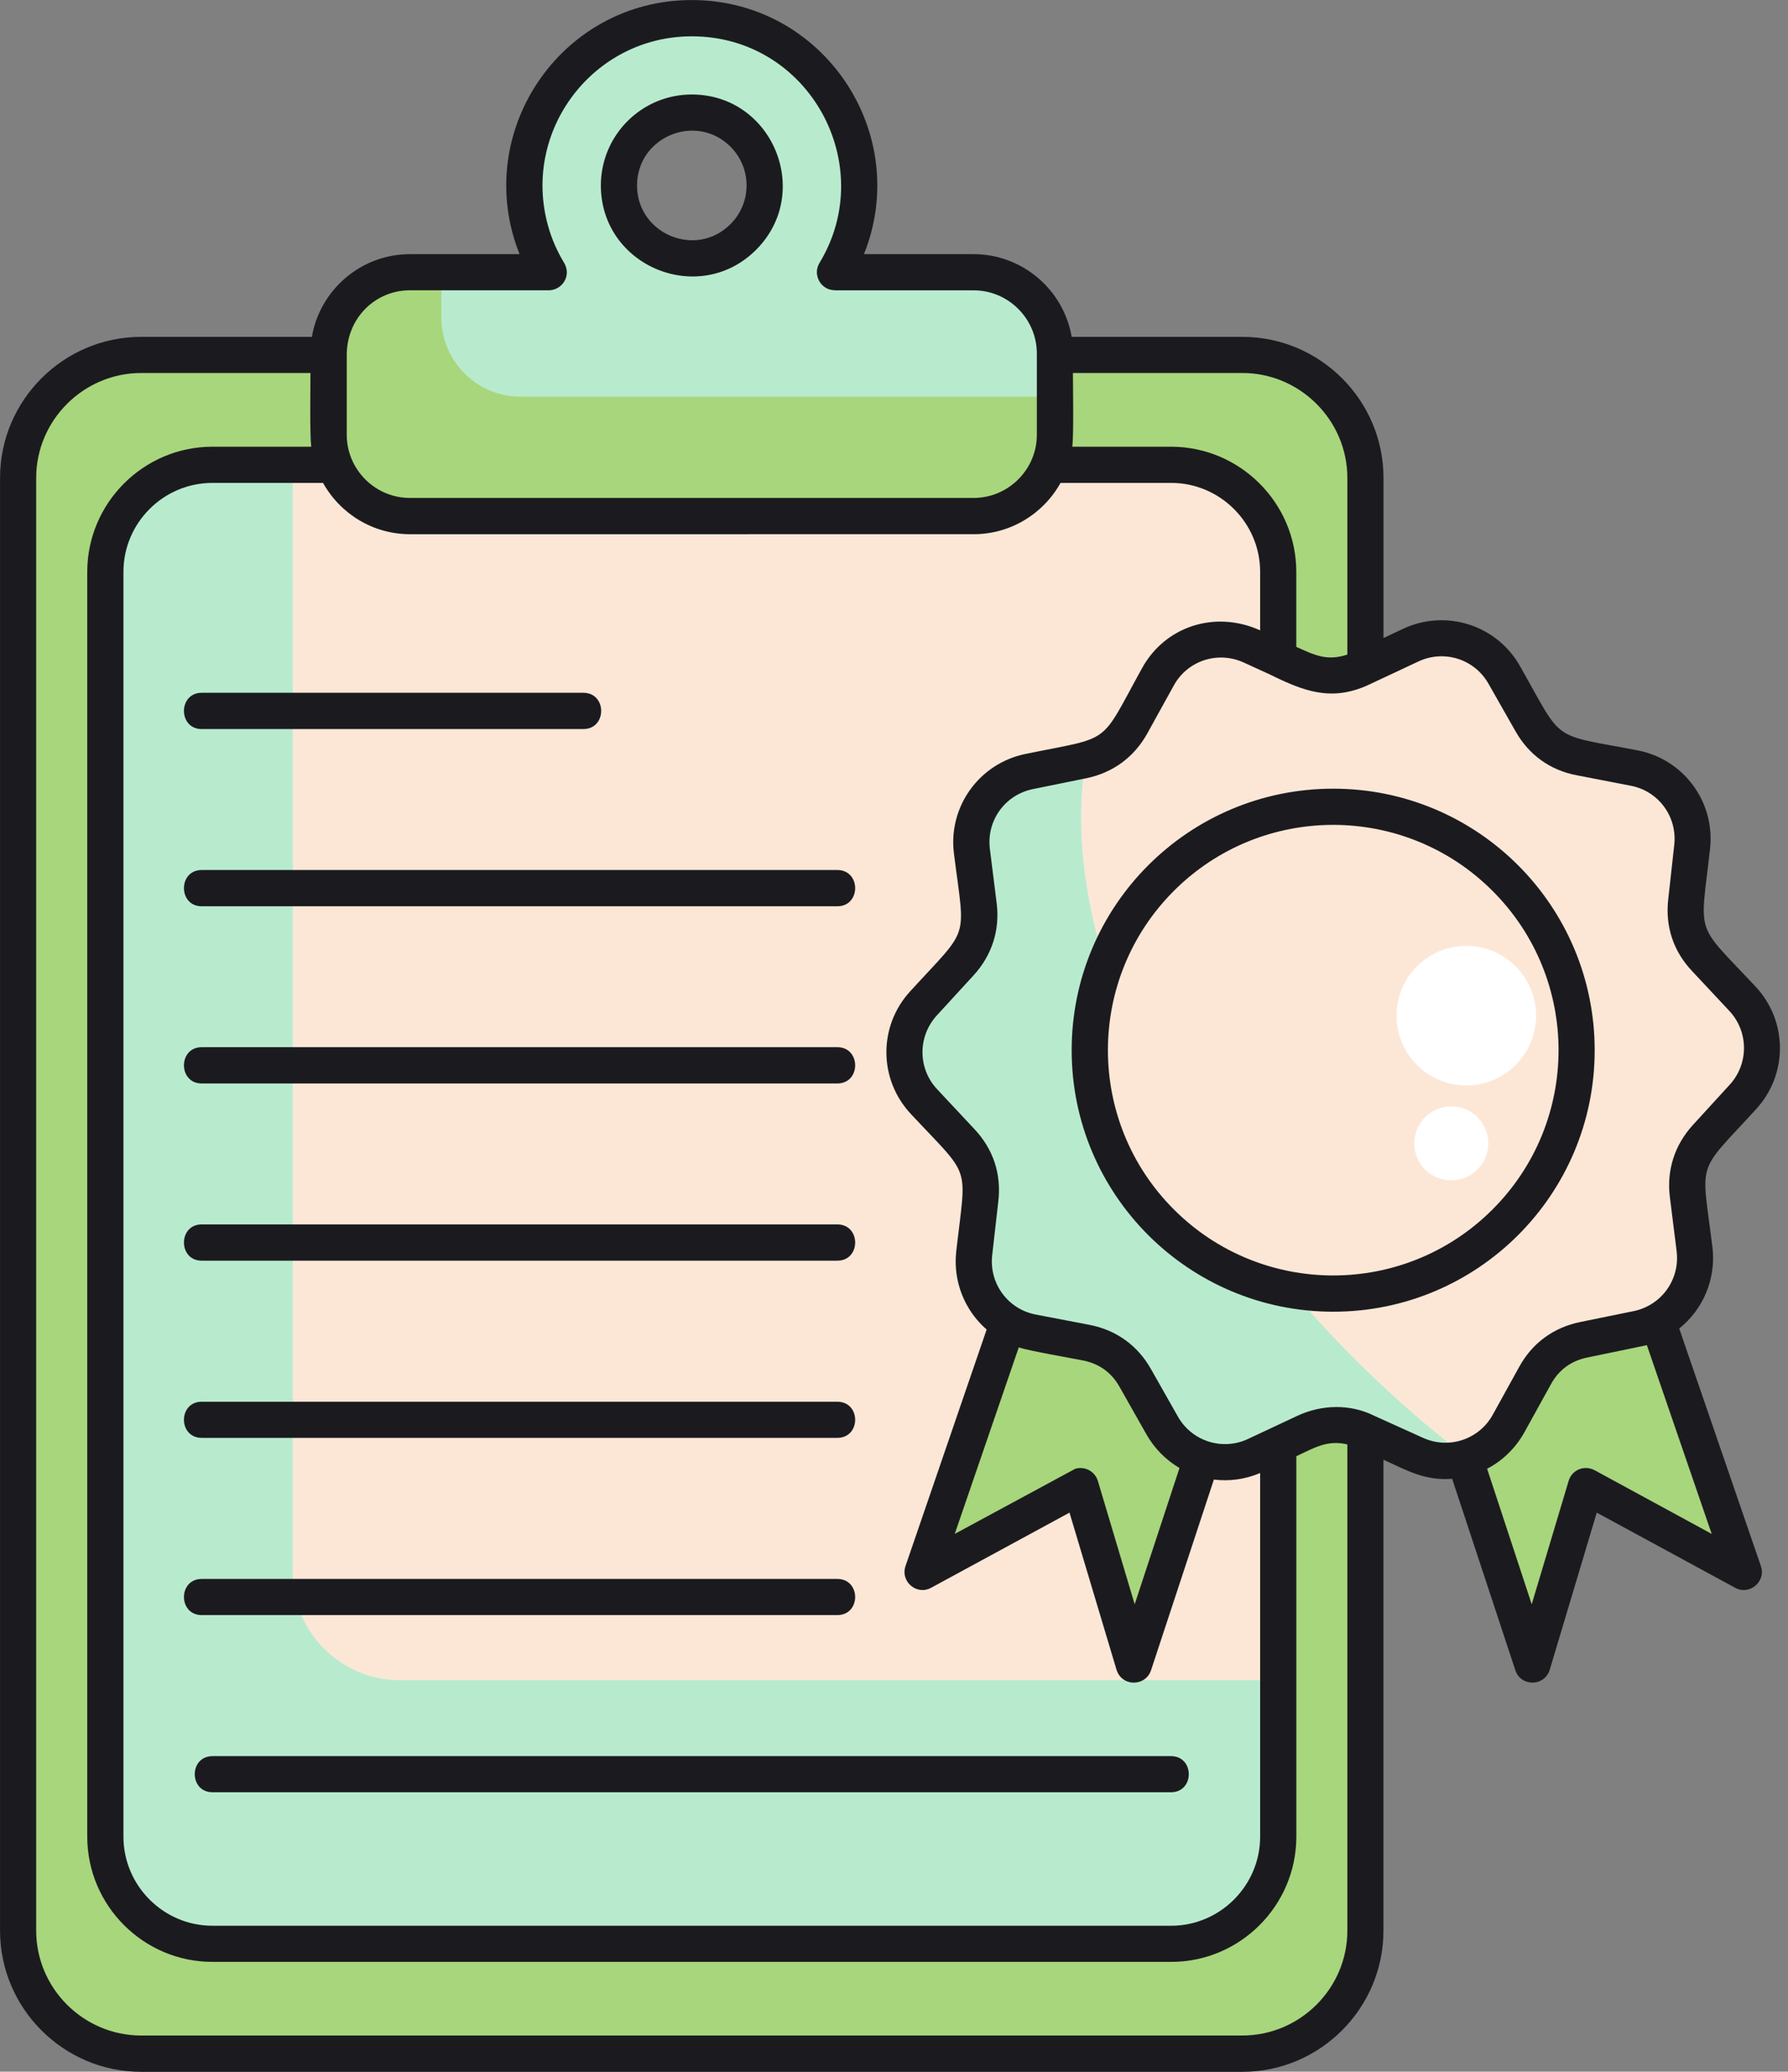
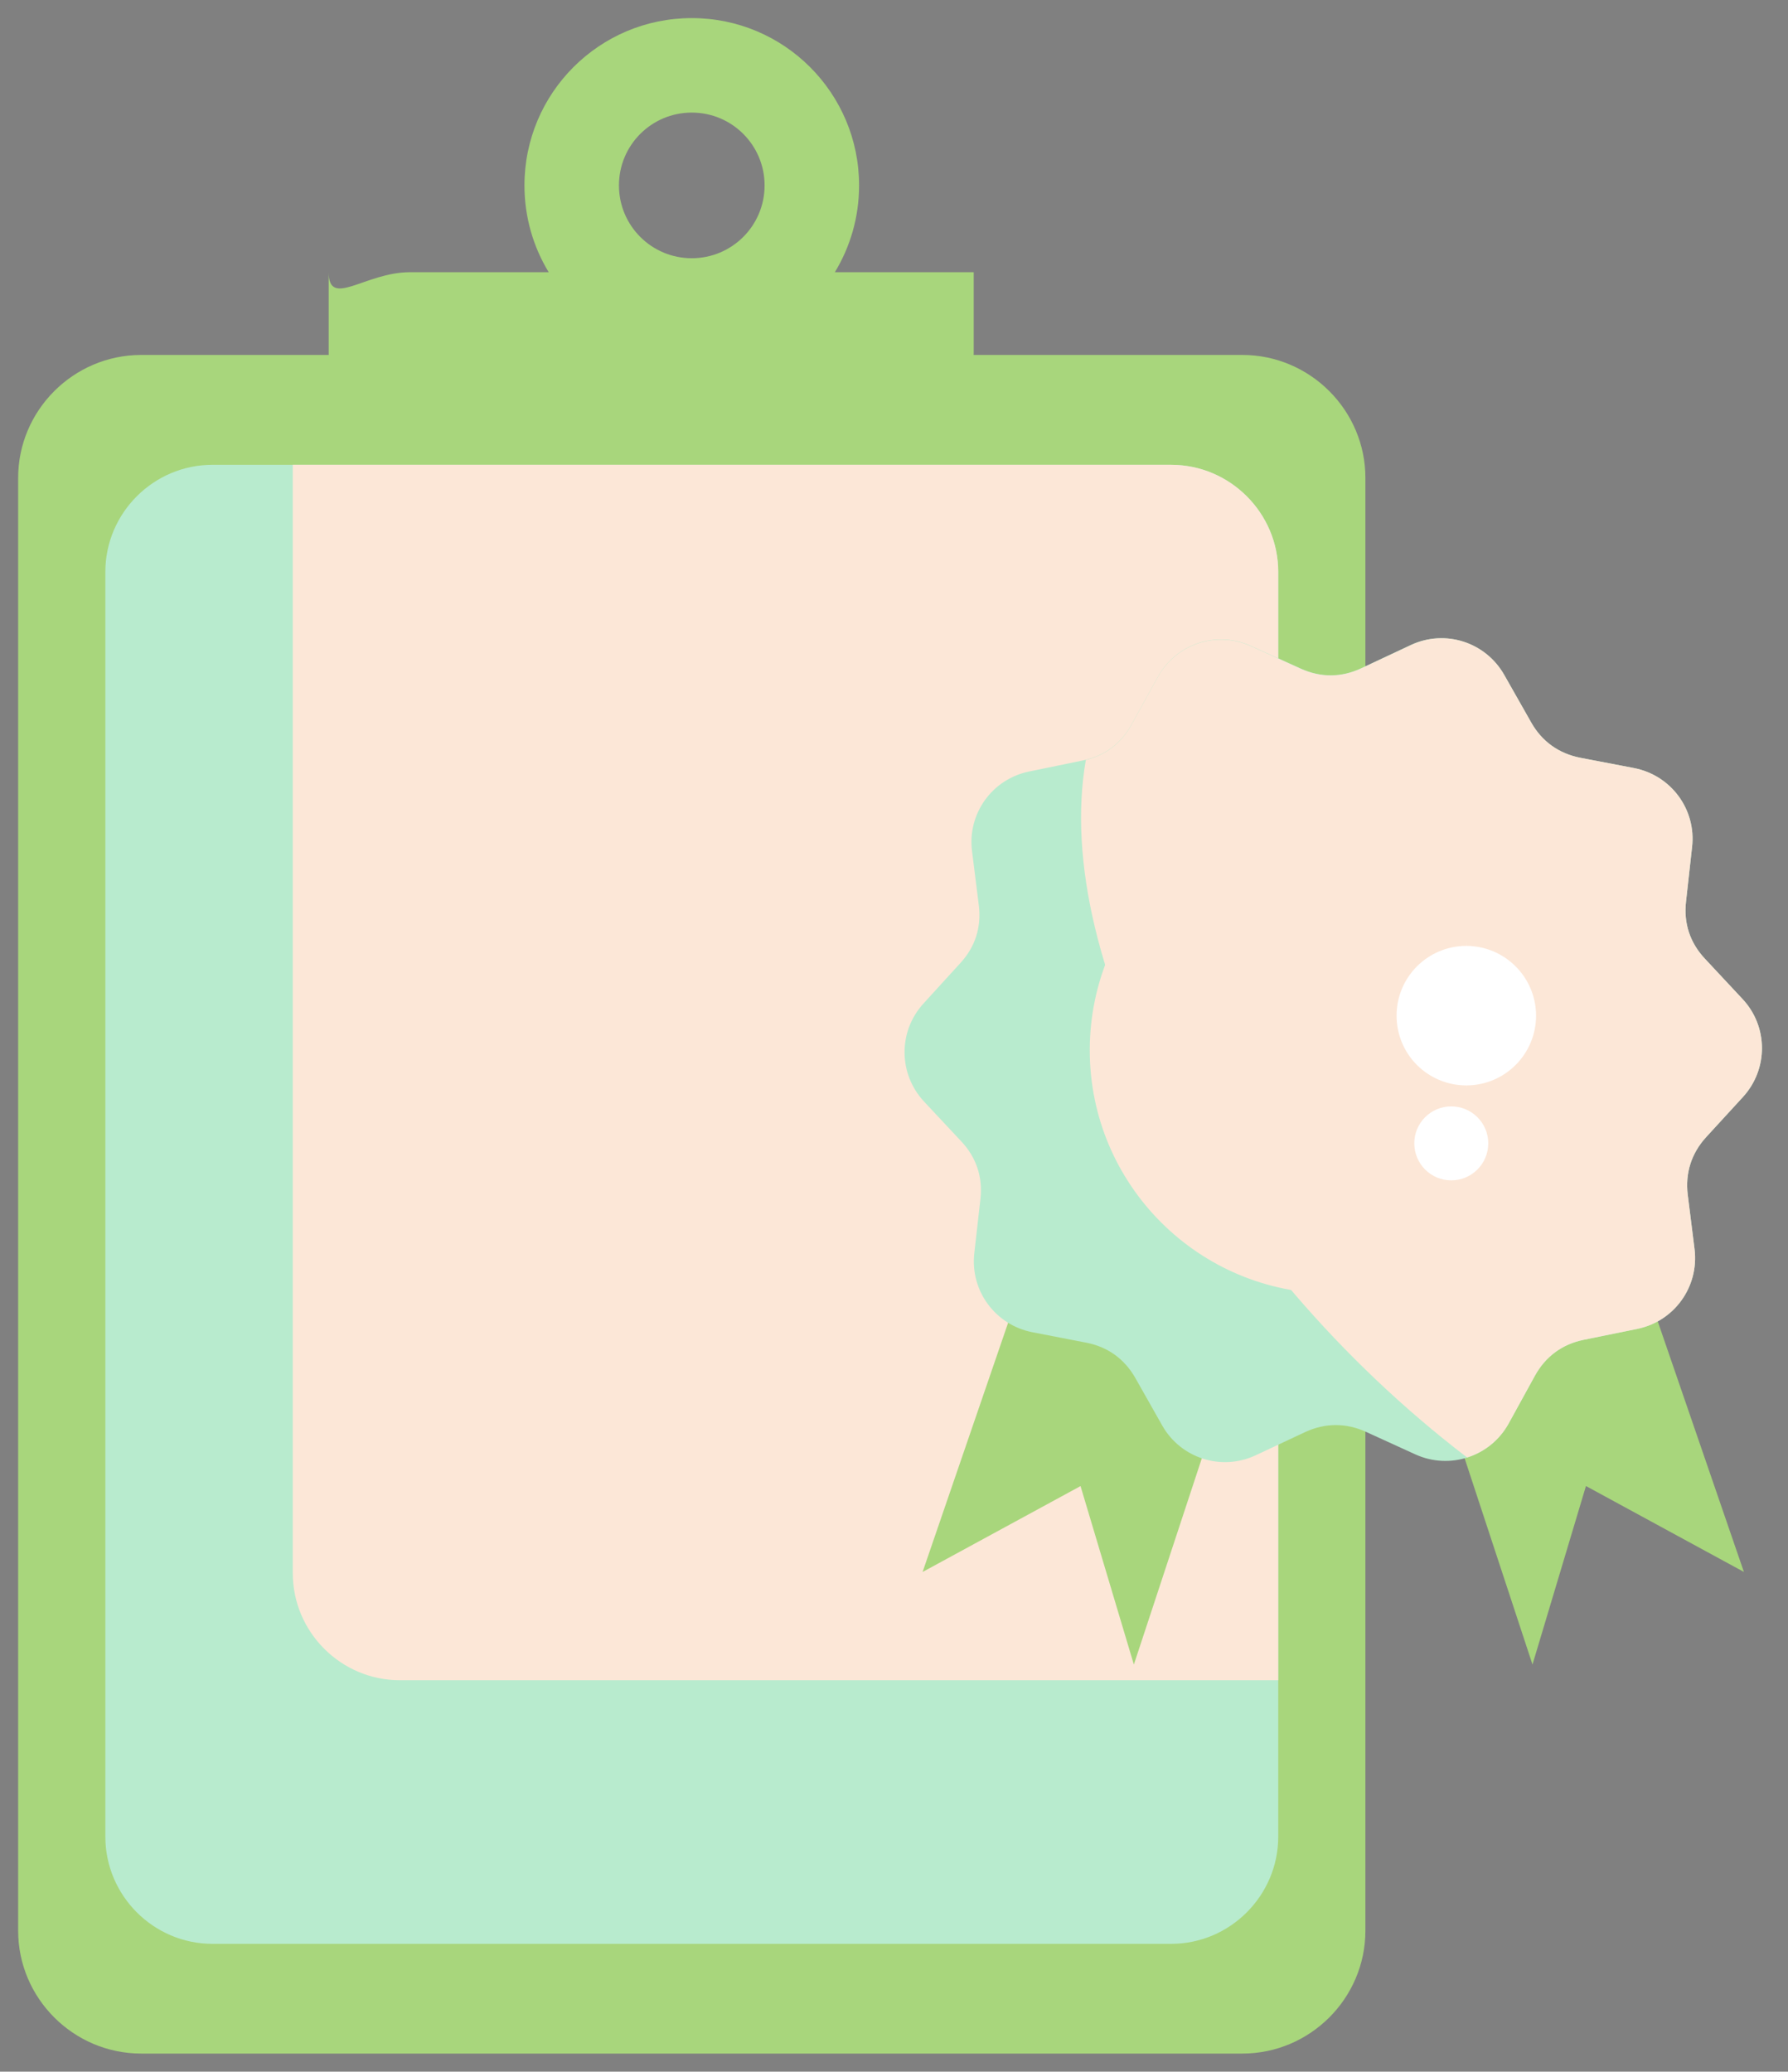
<svg xmlns="http://www.w3.org/2000/svg" fill="#000000" height="458" preserveAspectRatio="xMidYMid meet" version="1" viewBox="59.0 27.2 395.3 458.0" width="395.3" zoomAndPan="magnify">
  <rect x="59.0" y="27.2" width="395.3" height="458.0" fill="#808080" stroke="none" />
  <g id="change1_1">
    <path clip-rule="evenodd" d="M90.22,105.67h243.44c14.97,0,27.21,12.25,27.21,27.18v321.17c0,14.97-12.25,27.18-27.21,27.18H90.22 c-14.97,0-27.21-12.22-27.21-27.18V132.85C63.01,117.91,75.26,105.67,90.22,105.67L90.22,105.67z" fill="#a8d67c" fill-rule="evenodd" />
  </g>
  <g id="change2_1">
    <path clip-rule="evenodd" d="M105.96,129.96h211.97c13.01,0,23.67,10.66,23.67,23.67v279.61c0,13.04-10.66,23.7-23.67,23.7H105.96 c-13.01,0-23.67-10.66-23.67-23.7V153.63C82.29,140.62,92.94,129.96,105.96,129.96L105.96,129.96z" fill="#b8ebce" fill-rule="evenodd" />
  </g>
  <g id="change3_1">
    <path clip-rule="evenodd" d="M123.73,129.96h194.2c13.01,0,23.67,10.66,23.67,23.67v245.03H147.4c-13.04,0-23.67-10.66-23.67-23.67V129.96z" fill="#fce7d7" fill-rule="evenodd" />
  </g>
  <g id="change1_2">
-     <path clip-rule="evenodd" d="M149.61,87.38h30.7c-3.4-5.58-5.36-12.16-5.36-19.19c0-20.41,16.55-36.99,36.99-36.99s36.99,16.58,36.99,36.99 c0,7.03-1.96,13.61-5.36,19.19h30.7c9.86,0,17.94,8.08,17.94,17.97v17.97c0,9.86-8.08,17.97-17.94,17.97H149.61 c-9.86,0-17.94-8.11-17.94-17.97v-17.97C131.67,95.46,139.75,87.38,149.61,87.38L149.61,87.38z M211.94,52.09 c8.9,0,16.1,7.2,16.1,16.1c0,8.9-7.2,16.1-16.1,16.1s-16.1-7.2-16.1-16.1C195.84,59.29,203.04,52.09,211.94,52.09L211.94,52.09z" fill="#a8d67c" fill-rule="evenodd" />
+     <path clip-rule="evenodd" d="M149.61,87.38h30.7c-3.4-5.58-5.36-12.16-5.36-19.19c0-20.41,16.55-36.99,36.99-36.99s36.99,16.58,36.99,36.99 c0,7.03-1.96,13.61-5.36,19.19h30.7v17.97c0,9.86-8.08,17.97-17.94,17.97H149.61 c-9.86,0-17.94-8.11-17.94-17.97v-17.97C131.67,95.46,139.75,87.38,149.61,87.38L149.61,87.38z M211.94,52.09 c8.9,0,16.1,7.2,16.1,16.1c0,8.9-7.2,16.1-16.1,16.1s-16.1-7.2-16.1-16.1C195.84,59.29,203.04,52.09,211.94,52.09L211.94,52.09z" fill="#a8d67c" fill-rule="evenodd" />
  </g>
  <g id="change2_2">
-     <path clip-rule="evenodd" d="M156.58,87.38h23.73c-3.4-5.58-5.36-12.16-5.36-19.19c0-20.41,16.55-36.99,36.99-36.99s36.99,16.58,36.99,36.99 c0,7.03-1.96,13.61-5.36,19.19h30.7c9.86,0,17.94,8.08,17.94,17.97v9.55H174.07c-9.64,0-17.49-7.88-17.49-17.49V87.38z M211.94,52.09c8.9,0,16.1,7.2,16.1,16.1c0,8.9-7.2,16.1-16.1,16.1s-16.1-7.2-16.1-16.1C195.84,59.29,203.04,52.09,211.94,52.09 L211.94,52.09z" fill="#b8ebce" fill-rule="evenodd" />
-   </g>
+     </g>
  <g id="change1_3">
    <path clip-rule="evenodd" d="M328.96,336.69l-19.28,58.51l-11.79-39.46l-34.92,18.99l25.48-74.24c0.6,0.25,1.25,0.48,1.87,0.62l11.31,2.86 c4.54,1.13,8.11,4.45,10.38,9.69l5.7,13.1C320.14,332.38,324.37,335.9,328.96,336.69L328.96,336.69z M378.48,336.46l19.33,58.73 l11.82-39.46l34.92,18.99l-25.74-74.86c-0.31,0.11-0.62,0.2-0.96,0.28l-11.28,3.03c-4.51,1.19-8.05,4.59-10.29,9.86l-5.56,13.18 C388.14,332.32,383.47,336.01,378.48,336.46L378.48,336.46z" fill="#a8d67c" fill-rule="evenodd" />
  </g>
  <g id="change2_3">
    <path clip-rule="evenodd" d="M391.57,176.42l5.95,10.49c2.38,4.22,6.12,6.89,10.88,7.82l11.85,2.27c8.22,1.59,13.81,9.18,12.84,17.49 l-1.33,11.99c-0.57,4.82,0.88,9.18,4.2,12.7l8.25,8.84c5.73,6.09,5.78,15.51,0.14,21.69l-8.16,8.9c-3.26,3.57-4.65,7.97-4.05,12.76 l1.5,11.99c1.02,8.31-4.48,15.96-12.67,17.63l-11.82,2.41c-4.76,0.96-8.45,3.69-10.8,7.94l-5.81,10.57 c-4.05,7.31-12.98,10.29-20.61,6.83l-11-5.02c-4.39-1.98-8.99-1.96-13.38,0.08l-10.94,5.13c-7.57,3.54-16.55,0.68-20.66-6.58 l-5.95-10.52c-2.41-4.22-6.12-6.89-10.88-7.8l-11.85-2.3c-8.22-1.59-13.8-9.16-12.87-17.46l1.36-12.02 c0.54-4.82-0.91-9.16-4.22-12.7l-8.25-8.82c-5.7-6.12-5.75-15.53-0.11-21.69l8.14-8.93c3.29-3.57,4.68-7.94,4.08-12.76l-1.5-11.99 c-1.05-8.28,4.45-15.93,12.64-17.6l11.85-2.44c4.73-0.96,8.45-3.69,10.77-7.94l5.84-10.57c4.05-7.31,12.98-10.26,20.58-6.8l11,4.99 c4.42,2.01,9.01,1.98,13.41-0.09l10.94-5.13C378.48,166.27,387.44,169.13,391.57,176.42L391.57,176.42z" fill="#b8ebce" fill-rule="evenodd" />
  </g>
  <g id="change3_2">
    <path clip-rule="evenodd" d="M391.57,176.42l5.95,10.49c2.38,4.22,6.12,6.89,10.88,7.82l11.85,2.27c8.22,1.59,13.81,9.18,12.84,17.49 l-1.33,11.99c-0.57,4.82,0.88,9.18,4.2,12.7l8.25,8.84c5.73,6.09,5.78,15.51,0.14,21.69l-8.16,8.9c-3.26,3.57-4.65,7.97-4.05,12.76 l1.5,11.99c1.02,8.31-4.48,15.96-12.67,17.63l-11.82,2.41c-4.76,0.96-8.45,3.69-10.8,7.94l-5.81,10.57 c-2.07,3.74-5.39,6.32-9.18,7.51c-56.21-42.97-92.07-109.47-84.3-154.2c4.42-1.11,7.88-3.74,10.09-7.8l5.84-10.57 c4.05-7.31,12.98-10.26,20.58-6.8l11,4.99c4.42,2.01,9.01,1.98,13.41-0.09l10.94-5.13C378.48,166.27,387.44,169.13,391.57,176.42 L391.57,176.42z" fill="#fce7d7" fill-rule="evenodd" />
  </g>
  <g id="change3_3">
    <path clip-rule="evenodd" d="M353.76,205.56c29.71,0,53.8,24.09,53.8,53.83c0,29.71-24.09,53.8-53.8,53.8c-29.74,0-53.83-24.09-53.83-53.8 C299.93,229.65,324.03,205.56,353.76,205.56L353.76,205.56z" fill="#fce7d7" fill-rule="evenodd" />
  </g>
  <g id="change4_1">
    <path clip-rule="evenodd" d="M383.18,236.32c8.5,0,15.42,6.92,15.42,15.42c0,8.53-6.92,15.42-15.42,15.42c-8.53,0-15.42-6.89-15.42-15.42 C367.76,243.23,374.65,236.32,383.18,236.32L383.18,236.32z" fill="#ffffff" fill-rule="evenodd" />
  </g>
  <g id="change4_2">
    <path clip-rule="evenodd" d="M379.84,271.8c4.54,0,8.19,3.66,8.19,8.16c0,4.54-3.66,8.19-8.19,8.19c-4.51,0-8.16-3.66-8.16-8.19 C371.68,275.46,375.33,271.8,379.84,271.8L379.84,271.8z" fill="#ffffff" fill-rule="evenodd" />
  </g>
  <g id="change4_3">
    <path clip-rule="evenodd" d="M393.67,253.21c-7.79,0-10.49-3.17-10.49-17.72c0,13.41-1.42,17.72-10.49,17.72c9.07,0,10.49,4.65,10.49,14.8 C383.18,258.99,384.57,253.21,393.67,253.21L393.67,253.21z" fill="#ffffff" fill-rule="evenodd" />
  </g>
  <g id="change5_1">
-     <path d="M106.01,423.43c-5.27,0-5.27-7.99,0-7.99h211.86c5.27,0,5.27,7.99,0,7.99H106.01z M103.6,384.26 c-5.24,0-5.24-7.99,0-7.99h140.51c5.27,0,5.27,7.99,0,7.99H103.6z M103.6,345.08c-5.24,0-5.24-7.99,0-7.99h140.51 c5.27,0,5.27,7.99,0,7.99H103.6z M103.6,305.91c-5.24,0-5.24-8.02,0-8.02h140.51c5.27,0,5.27,8.02,0,8.02H103.6z M103.6,266.73 c-5.24,0-5.24-8.02,0-8.02h140.51c5.27,0,5.27,8.02,0,8.02H103.6z M103.6,227.56c-5.24,0-5.24-8.02,0-8.02h140.51 c5.27,0,5.27,8.02,0,8.02H103.6z M103.6,188.38c-5.24,0-5.24-8.02,0-8.02h84.36c5.27,0,5.27,8.02,0,8.02H103.6z M353.76,201.56 c31.92,0,57.8,25.88,57.8,57.83c0,31.92-25.88,57.8-57.8,57.8c-31.95,0-57.83-25.88-57.83-57.8 C295.93,227.44,321.81,201.56,353.76,201.56L353.76,201.56z M388.97,224.15c-19.45-19.45-51-19.45-70.44,0 c-19.45,19.45-19.45,51,0,70.44c19.45,19.45,51,19.45,70.44,0C408.44,275.15,408.44,243.6,388.97,224.15L388.97,224.15z M395.03,174.43c9.78,17.23,6.52,14.91,25.99,18.65c10.23,1.96,17.23,11.45,16.04,21.83c-2.21,19.7-3.49,15.93,10.06,30.39 c7.14,7.63,7.2,19.39,0.14,27.1c-13.38,14.63-12.13,10.77-9.67,30.47c0.85,7-2.01,13.78-7.34,18.03l18.06,52.53l0,0 c1.16,3.4-2.49,6.55-5.7,4.79l-30.59-16.61l-10.35,34.58c-1.11,3.97-6.46,3.94-7.65,0.26l-13.97-42.32 c-6.07,0.45-9.89-1.81-15.19-4.22v104.12c0,17.18-14.03,31.21-31.21,31.21H90.22c-17.18,0-31.21-14.03-31.21-31.21V132.85 c0-17.15,14.03-31.18,31.21-31.18h37.73c1.79-10.43,10.91-18.28,21.66-18.28h24.26c-10.69-26.73,8.96-56.18,38.07-56.18 s48.76,29.45,38.07,56.18h24.26c10.74,0,19.87,7.85,21.66,18.28h37.73c17.18,0,31.21,14.03,31.21,31.18v35.4l4.34-2.04 C378.65,161.79,389.9,165.36,395.03,174.43L395.03,174.43z M423.1,324.59l-13.15,2.72c-3.6,0.74-6.32,2.72-8.08,5.95l-5.84,10.57 c-1.98,3.57-4.88,6.32-8.25,8.08l9.86,29.96l8.16-27.27c0.71-2.44,3.52-3.69,5.98-2.24l25.65,13.95L423.1,324.59z M356.88,346.53 c-4.48-1.05-7.34,0.77-11.28,2.61v84.1c0,15.25-12.44,27.69-27.67,27.69H105.96c-15.22,0-27.67-12.44-27.67-27.69V153.63 c0-15.22,12.44-27.67,27.67-27.67h21.85c-0.34-2.78-0.17-12.95-0.17-16.3H90.22c-12.76,0-23.22,10.46-23.22,23.19v321.17 c0,12.76,10.46,23.19,23.22,23.19h243.44c12.76,0,23.22-10.43,23.22-23.19V346.53z M337.6,352.85c-3.32,1.42-6.86,1.87-10.23,1.45 l-13.89,42.15c-1.22,3.69-6.58,3.71-7.68-0.26l-10.35-34.58l-30.59,16.61c-3.2,1.76-6.83-1.39-5.67-4.79l0,0l17.94-52.3 c-4.85-4.22-7.46-10.63-6.72-17.29c2.24-19.67,3.49-15.9-10.03-30.36c-7.14-7.63-7.23-19.39-0.17-27.1 c13.38-14.63,12.16-10.8,9.69-30.5c-1.3-10.32,5.58-19.9,15.82-22c19.42-3.97,16.19-1.62,25.77-18.96 c5.1-9.27,16.16-12.87,26.11-8.36v-12.93c0-10.83-8.87-19.67-19.67-19.67h-24.46c-3.8,6.83-11.06,11.34-19.19,11.34H149.61 c-8.14,0-15.39-4.51-19.19-11.34h-24.46c-10.83,0-19.67,8.84-19.67,19.67v279.61c0,10.83,8.84,19.7,19.67,19.7h211.97 c10.8,0,19.67-8.87,19.67-19.7V352.85z M319.77,351.74c-2.95-1.73-5.5-4.25-7.31-7.43l-5.95-10.52c-1.81-3.2-4.54-5.13-8.14-5.84 c-2.98-0.57-11.74-2.1-14.14-2.86l-14.15,41.22l26.65-14.4c2.13-0.62,4.34,0.57,4.99,2.69l8.14,27.27L319.77,351.74z M345.6,170.21 c3.91,1.76,6.72,3.23,11.28,1.7v-39.06c0-12.73-10.46-23.19-23.22-23.19h-37.45c0,3.34,0.2,13.52-0.14,16.3h21.85 c15.22,0,27.67,12.44,27.67,27.67V170.21z M394.07,188.89l-5.98-10.52c-3.09-5.47-9.81-7.6-15.51-4.93l-10.94,5.13 c-8.28,3.85-14.43,1.42-21.91-2.27l-5.78-2.64c-5.73-2.61-12.44-0.4-15.45,5.1l-5.84,10.57c-2.92,5.27-7.6,8.7-13.49,9.92 l-11.85,2.41c-6.15,1.28-10.26,6.97-9.47,13.24l1.5,11.99c0.74,5.92-1.05,11.51-5.1,15.93l-8.16,8.9c-4.22,4.65-4.2,11.71,0.11,16.3 l8.25,8.82c4.14,4.42,5.95,9.86,5.27,15.87l-1.36,11.99c-0.71,6.32,3.54,11.96,9.64,13.12l11.85,2.27 c5.9,1.13,10.66,4.54,13.61,9.78l5.95,10.49c3.09,5.47,9.84,7.63,15.51,4.96l10.94-5.13c5.36-2.49,11.62-2.64,16.89-0.03l10.83,4.9 c5.7,2.61,12.42,0.4,15.45-5.1l5.84-10.57c2.89-5.27,7.57-8.7,13.49-9.92l11.82-2.41c6.07-1.25,10.26-6.89,9.5-13.24l-1.5-11.99 c-0.74-5.92,1.05-11.48,5.1-15.93l8.14-8.9c4.22-4.62,4.2-11.71-0.08-16.3l-8.25-8.82c-4.14-4.39-5.95-9.86-5.27-15.85l1.33-12.02 c0.71-6.24-3.46-11.93-9.61-13.1l-11.88-2.3C401.75,197.51,397.02,194.11,394.07,188.89L394.07,188.89z M180.31,91.38h-30.7 c-7.71,0-13.95,6.21-13.95,14.29v17.66c0,7.6,6.21,13.95,13.95,13.95h124.67c7.65,0,13.95-6.29,13.95-13.95v-17.97 c0-7.68-6.29-13.97-13.95-13.97h-30.7v-0.03c-3.06,0.03-5.02-3.37-3.4-6.04c13.15-21.69-2.32-50.09-28.23-50.09 c-21.88,0-37.64,20.95-31.78,41.9c0.77,2.81,1.93,5.44,3.37,7.88C185.61,88.12,183.23,91.38,180.31,91.38L180.31,91.38z M211.94,48.09c17.86,0,26.84,21.69,14.23,34.33c-12.64,12.64-34.33,3.63-34.33-14.23C191.85,57.11,200.83,48.09,211.94,48.09 L211.94,48.09z M220.5,59.63c-7.6-7.6-20.66-2.18-20.66,8.56c0,10.77,13.07,16.19,20.66,8.56C225.24,72.02,225.24,64.37,220.5,59.63 L220.5,59.63z" fill="#1b1b1f" />
-   </g>
+     </g>
</svg>